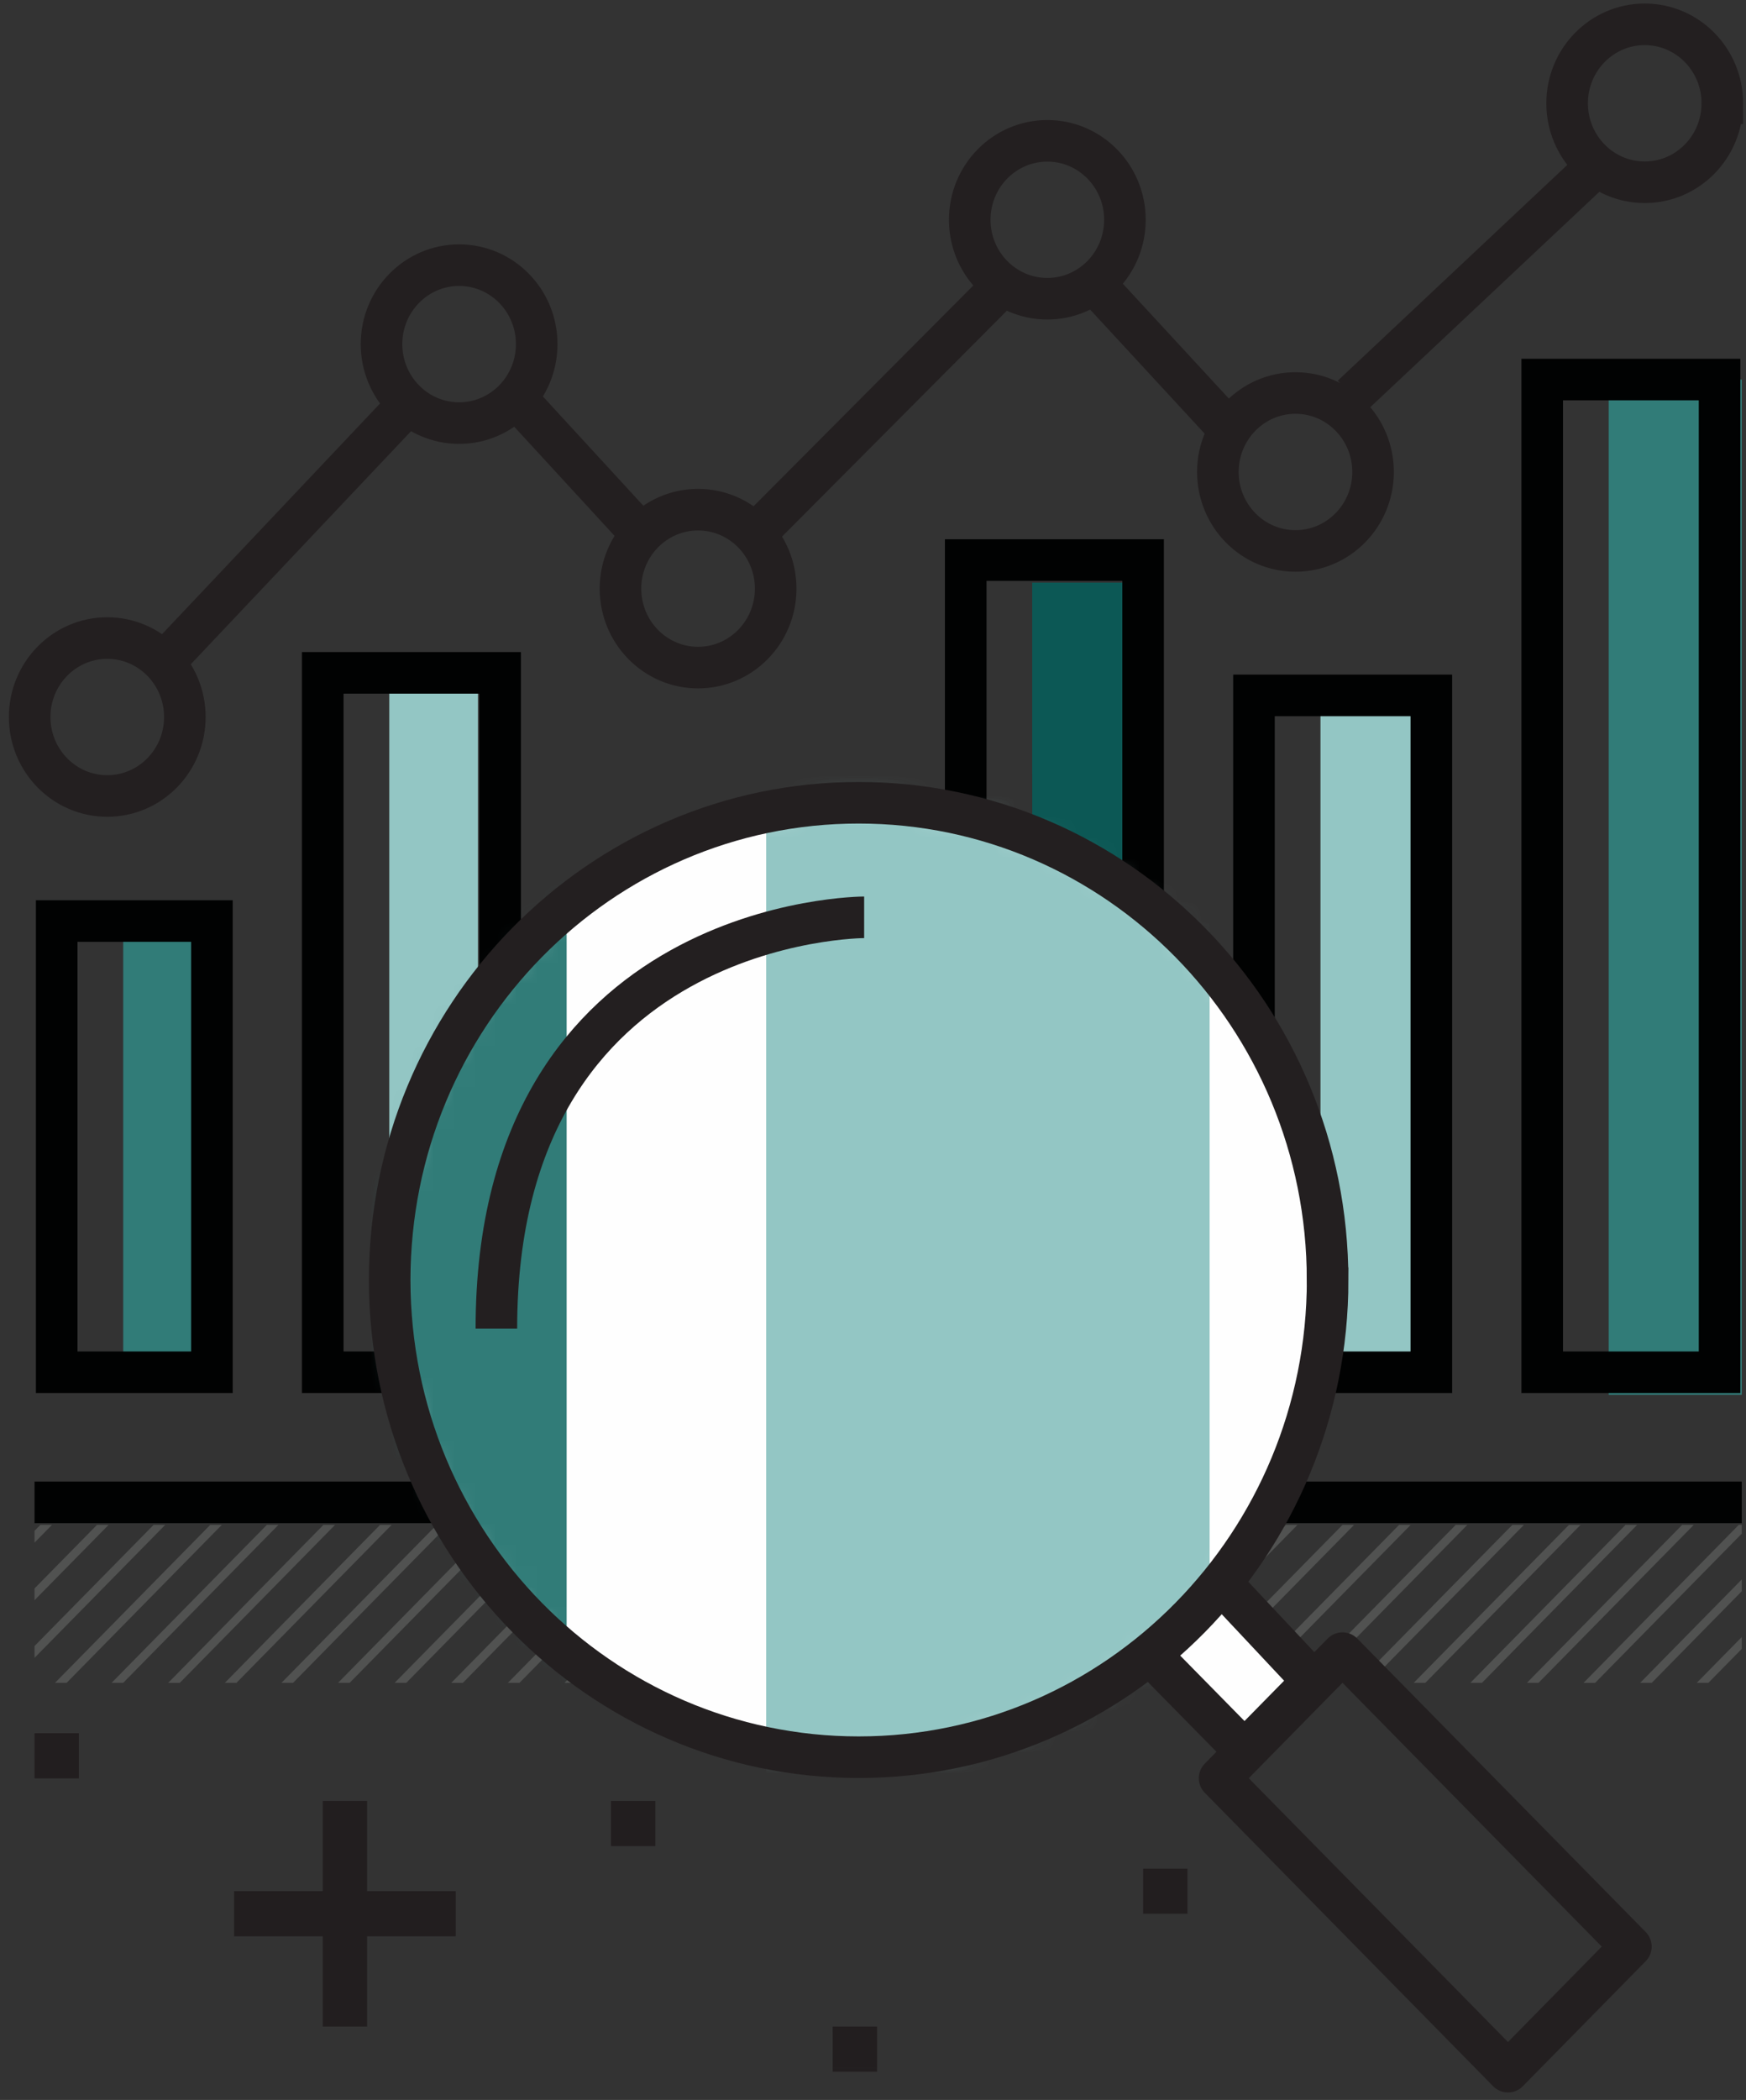
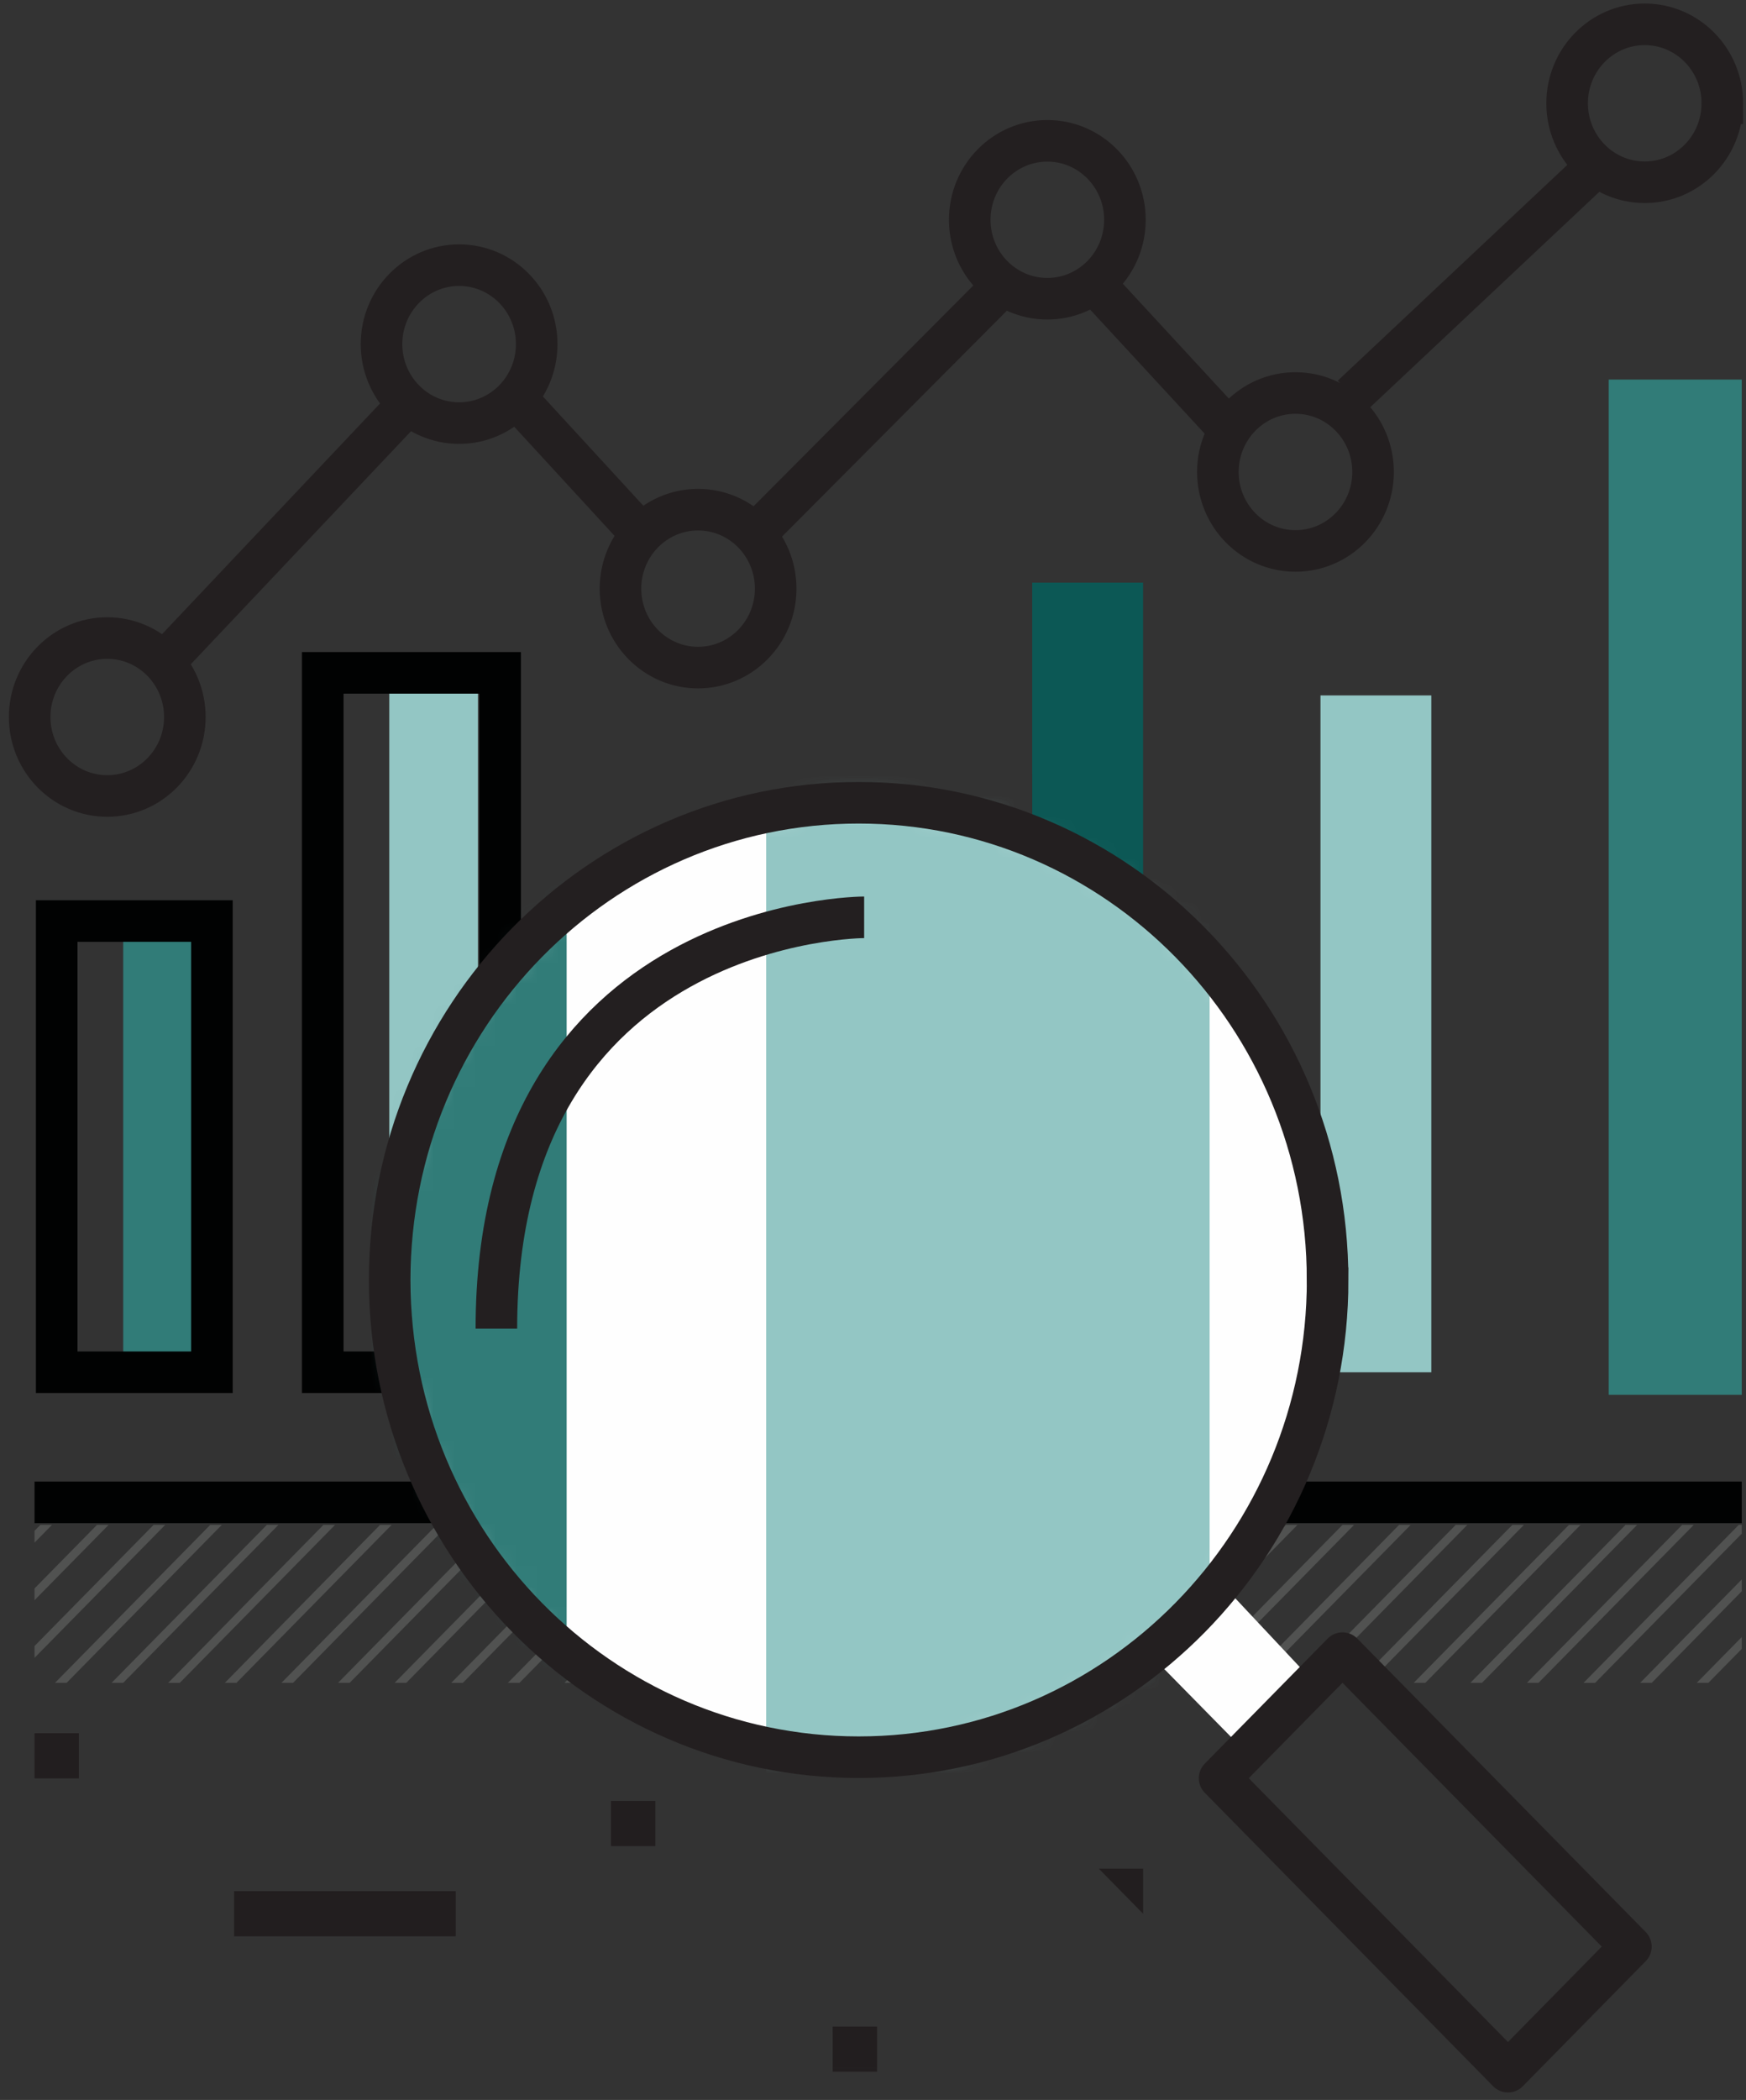
<svg xmlns="http://www.w3.org/2000/svg" xmlns:xlink="http://www.w3.org/1999/xlink" width="84" height="101">
  <rect width="100%" height="100%" fill="#333333" stroke="none" />
  <defs>
    <path d="M.415 23.774c0 12.676 10.101 22.952 22.562 22.952 12.46 0 22.561-10.276 22.561-22.952 0-12.677-10.101-22.951-22.56-22.951C10.515.823.414 11.097.414 23.773z" id="a" />
    <path id="c" d="M0 100.915h95.328V.277H0z" />
  </defs>
  <g fill="none" fill-rule="evenodd">
    <path d="M83.65 73.343l-4.941 5.025v.001l-2.525 2.57h.558l1.967-2.002 5.086-5.173v-.421h-.144zm-2.723 0l-2.218 2.255-5.25 5.34h.559l4.69-4.772 2.777-2.823h-.558zm-2.724 0l-7.466 7.596h.559l7.413-7.543.052-.053h-.558zm-2.723 0l-7.467 7.596h.558l7.467-7.596h-.558zm-2.723 0l-7.468 7.596h.558l7.467-7.596h-.557zm-2.725 0l-4.94 5.025v.001l-2.526 2.57h.558l1.968-2.002 5.499-5.594h-.56zm-2.724 0l-2.216 2.255-5.25 5.34h.559l4.69-4.772 2.775-2.823h-.558zm-2.722 0l-7.467 7.596h.557l7.416-7.543.052-.053h-.558zm-2.725 0l-7.467 7.596h.558l7.468-7.596h-.56zm-2.723 0l-7.467 7.596h.558l7.467-7.596h-.558zm-2.723 0l-4.941 5.025v.001l-2.526 2.57h.558l1.968-2.002 5.498-5.594h-.557zm-2.725 0l-2.216 2.255-5.25 5.34h.557l4.693-4.772 2.774-2.823h-.558zm-2.723 0L43.5 80.939h.558l7.416-7.543.05-.053h-.557zm-2.724 0l-7.466 7.596h.558l7.467-7.596h-.56zm-2.723 0l-7.467 7.596h.558l7.468-7.596h-.56zm-2.725 0l-4.94 5.025v.001l-2.525 2.57h.558l1.968-2.002 5.498-5.594h-.559zm-2.723 0l-2.216 2.255-5.25 5.34h.557l4.693-4.772 2.775-2.823h-.559zm-2.722 0l-7.468 7.596h.558l7.416-7.543.052-.053h-.558zm-2.725 0l-7.467 7.596h.558l7.468-7.596h-.56zm-2.725 0l-7.466 7.596h.558l7.467-7.596H31.9zm-2.723 0l-4.94 5.025v.001l-2.526 2.57h.557l1.968-2.002 5.499-5.594h-.558zm-2.724 0l-2.217 2.255-5.25 5.34h.56l4.69-4.772 2.776-2.823h-.56zm-2.723 0l-7.467 7.596h.558l7.415-7.543.052-.053h-.558zm-2.723 0l-7.467 7.596h.558l7.466-7.596h-.557zm-2.724 0l-7.466 7.596h.558l7.466-7.596h-.558zm-2.724 0l-4.94 5.025v.001l-2.527 2.57h.558l1.968-2.002 5.499-5.594h-.558zm-2.724 0l-2.217 2.255-5.249 5.34h.558l4.691-4.772 2.776-2.823h-.56zm-2.722 0l-7.467 7.596h.558l7.414-7.543.053-.053h-.558zm-2.725 0l-5.727 5.825v.568l6.286-6.393h-.559zm-2.724 0l-3.003 3.055v.567l3.562-3.622h-.559zm-2.723 0l-.28.284v.568l.838-.852H1.94zm76.966 7.596h.558l4.33-4.405v-.567l-4.888 4.972zm2.724 0h.558l1.606-1.633v-.568l-2.164 2.2z" fill="#515251" />
    <path d="M1.661 72.258h82.134" stroke="#010202" stroke-width="2" />
    <path fill="#317C78" d="M5.928 66h4.267V44.298H5.928z" />
    <path stroke="#010202" stroke-width="2" d="M2.728 66h7.467V44.298H2.728z" />
    <path fill="#93C6C4" d="M18.728 66h4.267V32.362h-4.267z" />
    <path stroke="#010202" stroke-width="2" d="M15.528 66h8.533V32.362h-8.533z" />
    <path fill="#0C5855" d="M49.661 64.915h5.334V28.022H49.66z" />
    <path fill="#317C78" d="M77.395 67.086h6.4v-48.83h-6.4z" />
    <path fill="#93C6C4" d="M63.528 66h5.333V33.447h-5.333z" />
-     <path stroke="#010202" stroke-width="2" d="M74.195 66h8.533V18.256h-8.533zM60.328 66h8.533V33.447h-8.533zM46.461 66h8.534V26.937H46.46z" />
    <path d="M63.872 61.561c0 12.677-10.101 22.953-22.561 22.953-12.461 0-22.562-10.276-22.562-22.953 0-12.676 10.101-22.95 22.562-22.95 12.46 0 22.56 10.274 22.56 22.95" fill="#FEFEFE" />
    <g transform="translate(18.333 37.788)">
      <mask id="b" fill="#fff">
        <use xlink:href="#a" />
      </mask>
      <path fill="#317C78" mask="url(#b)" d="M-15.605 43.404H8.928v-44.49h-24.533z" />
      <path fill="#93C6C4" mask="url(#b)" d="M18.528 52.085h21.333v-53.17H18.528z" />
    </g>
    <g transform="translate(-3 -.191)">
      <path fill="#FEFEFE" d="M61.74 76.327l4.425 4.716-3.292 3.349-4.527-4.605" />
-       <path stroke="#231F20" stroke-width="2" stroke-linejoin="round" d="M61.74 76.327l4.425 4.716-3.292 3.349-4.527-4.605" />
      <path d="M66.872 61.753c0 12.676-10.101 22.952-22.561 22.952-12.461 0-22.562-10.276-22.562-22.952C21.749 49.076 31.85 38.8 44.31 38.8c12.46 0 22.56 10.275 22.56 22.952z" stroke="#231F20" stroke-width="2" />
      <path stroke="#231F20" stroke-width="2" stroke-linejoin="round" d="M75.549 99.83L61.675 85.716l5.912-6.015 13.875 14.114zM44.574 44.31s-17.693-.003-17.693 19.78" />
      <path d="M11.893 34.677c0 2.098-1.671 3.798-3.733 3.798-2.062 0-3.733-1.7-3.733-3.798 0-2.097 1.671-3.798 3.733-3.798 2.062 0 3.733 1.7 3.733 3.798zM28.821 16.742c0 2.098-1.671 3.798-3.733 3.798-2.062 0-3.733-1.7-3.733-3.798 0-2.097 1.671-3.798 3.733-3.798 2.062 0 3.733 1.7 3.733 3.798zM40.318 28.502c0 2.098-1.672 3.798-3.734 3.798-2.061 0-3.733-1.7-3.733-3.798 0-2.097 1.672-3.798 3.733-3.798 2.062 0 3.734 1.7 3.734 3.798zM57.12 10.762c0 2.097-1.671 3.797-3.733 3.797-2.062 0-3.733-1.7-3.733-3.797 0-2.098 1.671-3.798 3.733-3.798 2.062 0 3.733 1.7 3.733 3.798zM69.058 22.891c0 2.098-1.671 3.798-3.733 3.798-2.062 0-3.733-1.7-3.733-3.798 0-2.097 1.671-3.798 3.733-3.798 2.062 0 3.733 1.7 3.733 3.798zM85.86 5.159c0 2.098-1.67 3.798-3.732 3.798-2.062 0-3.734-1.7-3.734-3.798 0-2.097 1.672-3.798 3.734-3.798 2.061 0 3.733 1.7 3.733 3.798zM10.779 32.165l11.657-12.332M27.732 19.228l6.224 6.77M39.212 26l11.525-11.576M55.534 13.702l6.19 6.703M68.046 19.228L79.93 8.06" stroke="#231F20" stroke-width="2" />
      <mask id="d" fill="#fff">
        <use xlink:href="#c" />
      </mask>
-       <path fill="#221E1F" mask="url(#d)" d="M18.528 97.66h2.133V86.809h-2.133z" />
-       <path fill="#221E1F" mask="url(#d)" d="M14.261 93.32h10.667v-2.171H14.261zM4.661 85.723h2.134v-2.17H4.66zM32.395 88.979h2.133v-2.17h-2.133zM43.061 99.83h2.134v-2.17H43.06zM57.995 92.234h2.133v-2.17h-2.133z" />
+       <path fill="#221E1F" mask="url(#d)" d="M14.261 93.32h10.667v-2.171H14.261zM4.661 85.723h2.134v-2.17H4.66zM32.395 88.979h2.133v-2.17h-2.133zM43.061 99.83h2.134v-2.17H43.06zM57.995 92.234v-2.17h-2.133z" />
    </g>
  </g>
</svg>